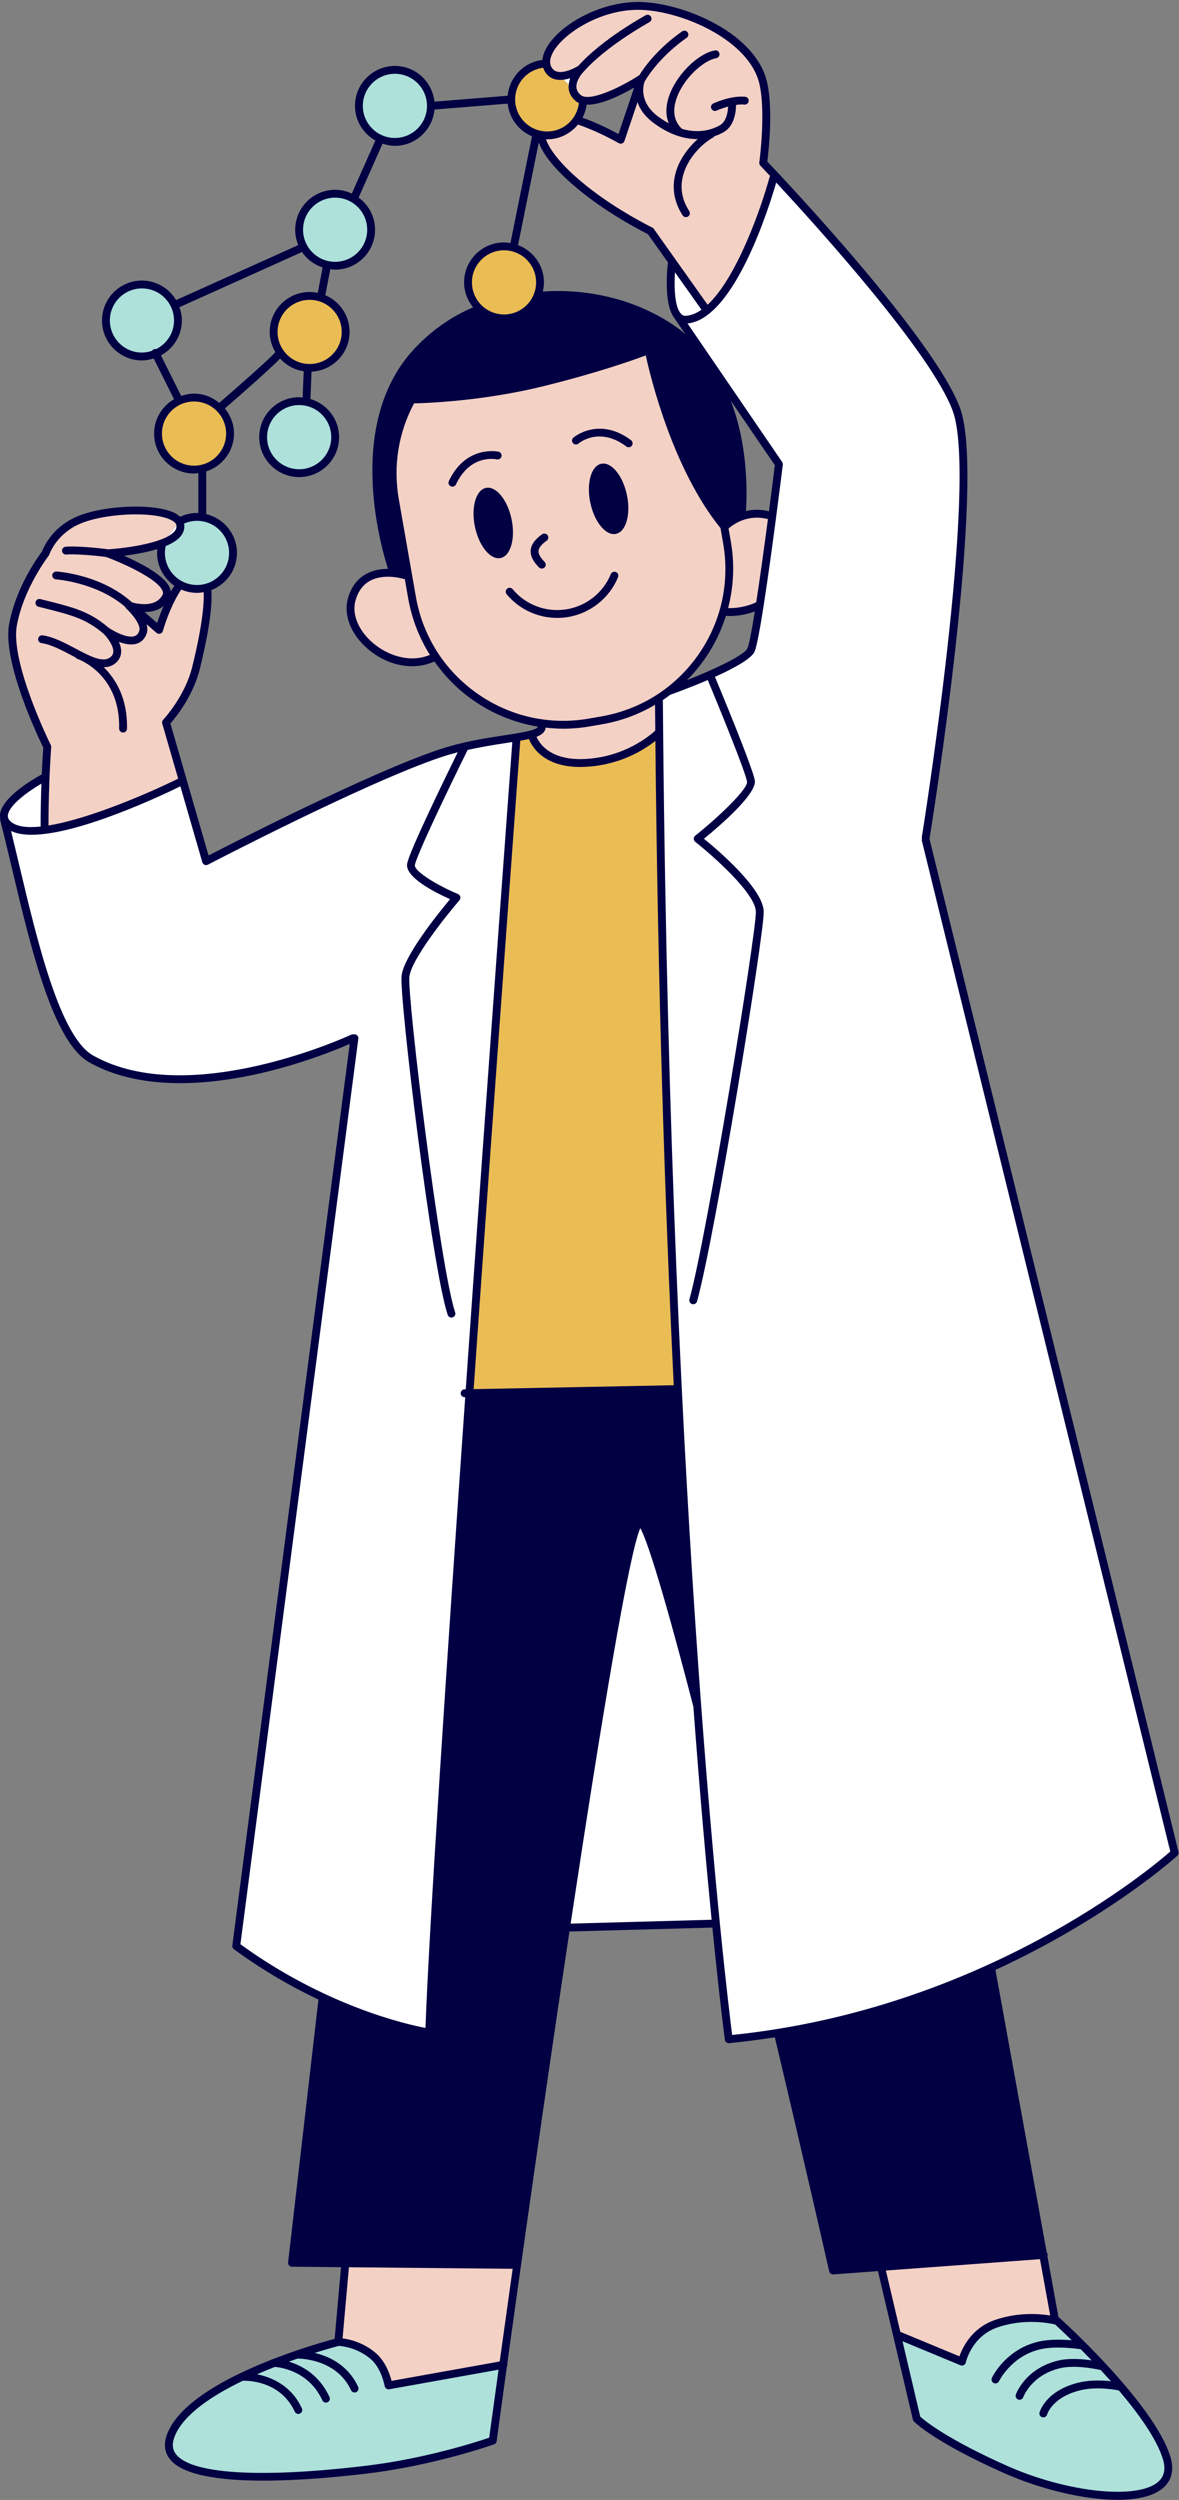
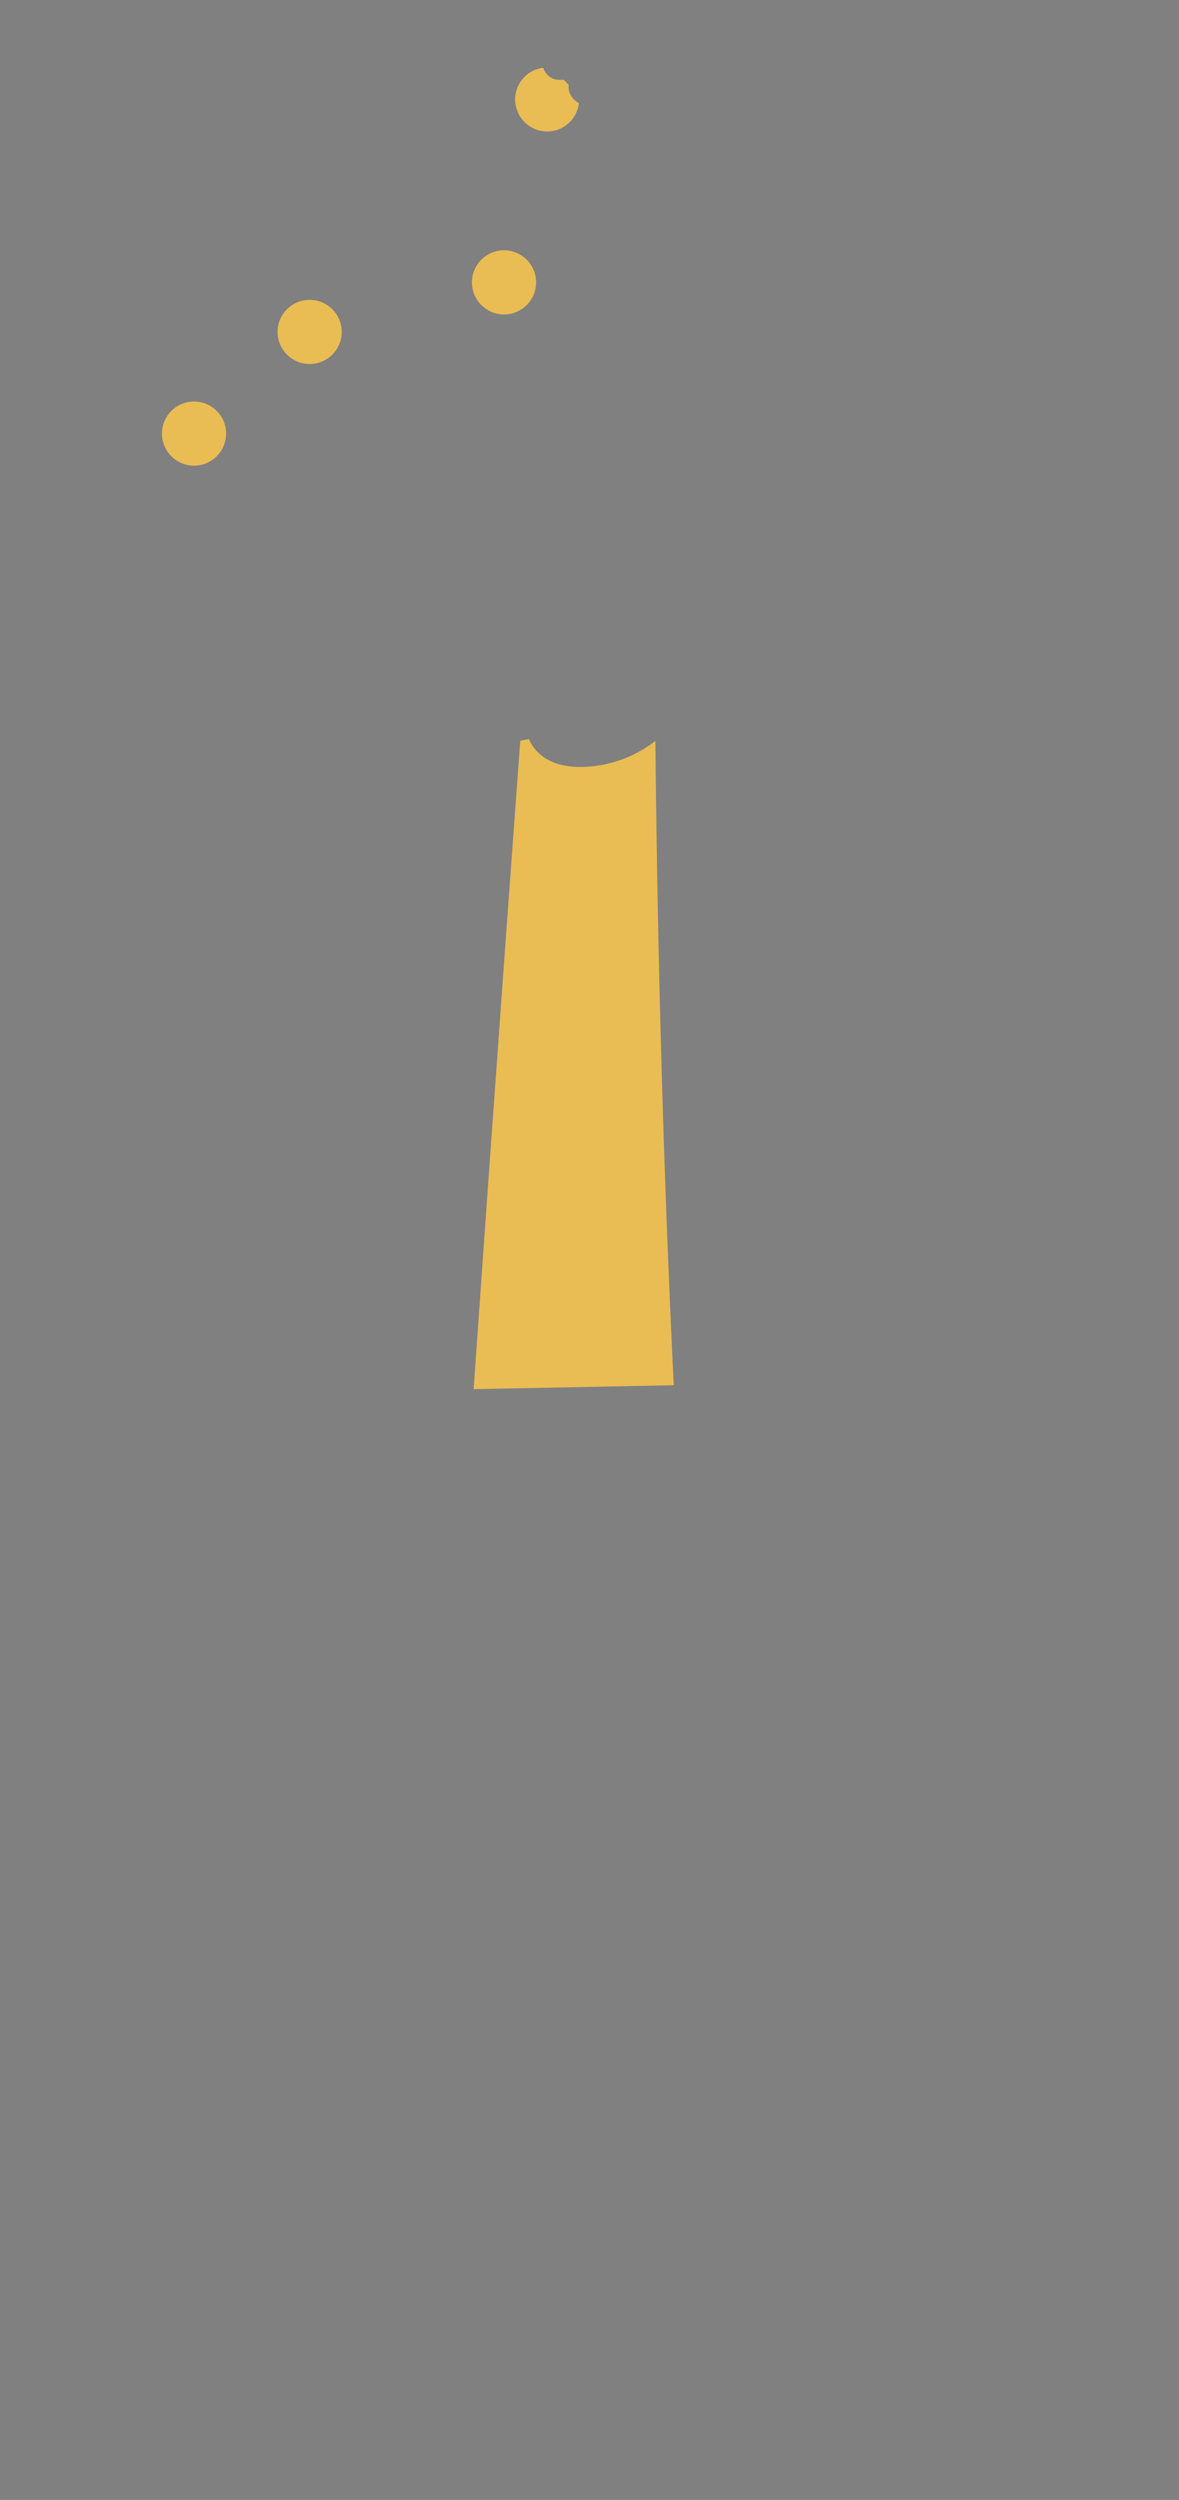
<svg xmlns="http://www.w3.org/2000/svg" fill="#000000" height="636.2" preserveAspectRatio="xMidYMid meet" version="1" viewBox="-0.0 -0.5 300.1 636.2" width="300.1" zoomAndPan="magnify">
  <rect x="-0.0" y="-0.5" width="300.1" height="636.2" fill="#808080" stroke="none" />
  <g id="change1_1">
-     <path d="M299.972,470.784l-63.373-257.761c-0.005-0.02-0.019-0.034-0.025-0.053c0.011-0.039,0.034-0.073,0.04-0.115 c0.6-3.708,14.568-91.026,7.764-109.492c-6.543-17.761-44.793-58.257-49.064-62.745c0.307-2.448,1.525-13.368-0.078-20.255 c-2.859-12.28-20.529-19.819-31.648-20.337c-10.555-0.483-21.441,5.877-24.627,11.896c-0.517,0.978-0.804,1.928-0.887,2.828 c-4.719,0.572-8.416,4.355-8.856,9.113l-18.639,1.506c-0.546-5.095-4.82-9.089-10.057-9.089c-5.605,0-10.165,4.56-10.165,10.165 c0,3.79,2.109,7.063,5.192,8.811l-6.001,13.501c-1.296-0.6-2.724-0.958-4.243-0.958c-5.605,0-10.165,4.56-10.165,10.165 c0,1.384,0.282,2.703,0.786,3.907L44.821,75.867c-1.778-2.964-4.99-4.972-8.691-4.972c-5.605,0-10.166,4.561-10.166,10.166 s4.561,10.165,10.166,10.165c1.046,0,2.036-0.205,2.987-0.5l5.183,10.366c-3.021,1.764-5.077,5.005-5.077,8.749 c0,5.605,4.56,10.165,10.165,10.165c0.378,0,0.736-0.071,1.103-0.111v10.183c-0.117-0.004-0.227-0.035-0.345-0.035 c-1.492,0-2.956,0.346-4.297,0.973c-0.387-0.367-0.859-0.706-1.459-0.999c-5.345-2.604-18.959-1.925-25.558,1.278 c-5.773,2.805-7.755,7.534-8.118,8.531c-0.883,1.159-6.668,9.032-8.39,18.504c-1.757,9.654,7.455,28.89,8.696,31.42 c-0.058,0.797-0.229,3.268-0.385,6.833c-1.887,1.02-10.036,5.661-10.609,10.059c-0.048,0.367-0.029,0.722,0.026,1.069 c-0.034,0.149-0.044,0.305-0.003,0.463c0.941,3.684,1.899,7.722,2.895,11.914c4.956,20.893,10.574,44.573,19.77,49.76 c6.97,3.932,15.141,5.3,23.139,5.3c7.272,0,14.402-1.132,20.353-2.496c10.785-2.472,19.656-6.109,22.813-7.483l-29.88,229.44 c-0.048,0.361,0.105,0.721,0.399,0.936c7.482,5.486,14.844,9.658,21.519,12.825l-7.725,66.86c-0.033,0.281,0.056,0.564,0.243,0.777 s0.457,0.336,0.74,0.338l12.49,0.117l-1.627,18.235c-1.533,0.41-5.341,1.475-10.085,3.106c0,0-0.001,0-0.002,0 c-1.761,0.605-3.64,1.283-5.595,2.042c-0.156,0.023-0.297,0.08-0.421,0.167c-10.678,4.189-23.084,10.589-26.405,18.596 c-1.061,2.557-0.891,4.787,0.504,6.627c3.212,4.238,12.998,5.549,23.874,5.549c9.128,0,19.023-0.924,26.44-1.814 c17.196-2.062,32.152-7.385,32.302-7.438c0.421-0.152,0.664-0.557,0.647-0.981c0.001-0.007,0.005-0.012,0.006-0.019 c0.826-6.063,1.687-12.336,2.573-18.756c0.105-0.193,0.161-0.414,0.119-0.646c-0.004-0.021-0.017-0.036-0.022-0.055 c4.848-35.071,10.497-74.6,15.832-110.035l36.387-0.999c1.851,18.534,3.126,28.215,3.172,28.549c0.066,0.5,0.494,0.867,0.988,0.867 c0.033,0,0.066-0.002,0.1-0.004c3.964-0.387,7.837-0.897,11.636-1.493c7.797,32.88,13.773,59.298,13.833,59.563 c0.104,0.459,0.51,0.779,0.975,0.779c0.023,0,0.049,0,0.074-0.002l11.375-0.838c0.004,0.023-0.003,0.045,0.002,0.069l8.873,37.719 c0.041,0.176,0.129,0.336,0.252,0.465c0.201,0.209,5.137,5.209,22.896,13.125c9.084,4.049,20.277,6.836,28.961,6.836 c5.037,0,9.232-0.939,11.682-3.111c1.502-1.334,3.021-3.793,1.738-7.932c-2.183-7.034-9.497-16.084-16.129-23.258 c-0.143-0.155-0.286-0.311-0.429-0.464c-5.899-6.338-11.154-11.107-11.611-11.519c-0.007-0.006-0.017-0.008-0.024-0.014 c-0.058-0.049-0.125-0.078-0.19-0.112c-0.026-0.013-0.049-0.034-0.076-0.045l-2.818-15.523c0.05-0.132,0.078-0.274,0.067-0.423 c-0.016-0.215-0.115-0.399-0.245-0.555l-13.054-71.903c29.042-13.406,46.024-28.81,46.297-29.062 C299.946,471.51,300.06,471.137,299.972,470.784z M44.386,148.569c-0.324,0.477-0.633,0.975-0.929,1.488 c-0.033-0.289-0.091-0.581-0.203-0.874c-1.229-3.194-7.476-6.402-11.696-8.257c2.481-0.302,5.664-0.825,8.487-1.694 c-0.031,0.324-0.063,0.649-0.063,0.976C39.981,143.674,41.731,146.733,44.386,148.569z M41.646,153.699 c-0.723,1.672-1.285,3.236-1.65,4.344l-3.203-2.786C38.425,155.252,40.224,154.898,41.646,153.699z M161.419,21.776l-3.99,11.836 c-1.961-1.065-5.542-2.889-9.161-4.157c0.532-1.02,0.89-2.131,1.049-3.316C153.008,26.274,158.232,23.634,161.419,21.776z M188.995,112.543c-0.668-3.975-1.689-7.643-2.97-11.048l11.201,16.395c-0.448,3.619-0.958,7.623-1.495,11.719 c-2.205-0.542-4.175-0.452-5.857-0.06C190.046,127.152,190.33,120.485,188.995,112.543z M185.862,156.273 c1.991,0,4.304-0.438,6.261-1.169c-0.804,5.042-1.479,8.606-1.876,9.401c-0.973,1.946-9.416,5.717-15.37,8.078 c4.545-4.565,7.954-10.176,9.896-16.36C185.122,156.256,185.485,156.273,185.862,156.273z M152.395,51.617 c5.762,4.021,11.34,6.883,12.531,7.479l5.098,7.19c-0.001,0.008-0.007,0.015-0.008,0.023c-0.134,1.089-1.174,10.439,1.569,14.05 l2.865,4.194c-0.52-0.433-1.019-0.896-1.563-1.296c-9.529-7.005-22.111-10.434-34.726-9.565c0.178-0.752,0.296-1.527,0.296-2.333 c0-4.346-2.755-8.035-6.6-9.485l5.284-26.127C139.39,41.978,148.338,48.784,152.395,51.617z M97.377,36.063 c0.996,0.327,2.039,0.548,3.143,0.548c5.287,0,9.594-4.072,10.072-9.236l18.639-1.506c0.403,3.761,2.818,6.922,6.186,8.315 l-5.496,27.175c-0.533-0.087-1.071-0.165-1.628-0.165c-5.605,0-10.166,4.56-10.166,10.165c0,2.417,0.883,4.611,2.298,6.357 c-5.542,2.348-10.545,5.85-14.875,10.454c-17.425,18.53-8.987,49.214-6.789,56.098c-1.702-0.001-3.649,0.28-5.439,1.231 c-2.308,1.227-3.902,3.312-4.738,6.199c-1.242,4.291,0.718,9.276,5.115,13.012c3.344,2.841,7.362,4.336,11.213,4.336 c1.974-0.001,3.901-0.404,5.672-1.211c2.639,3.759,5.901,7.097,9.772,9.814c5.029,3.53,10.677,5.806,16.568,6.765 c-0.223,0.952-4.724,1.634-8.379,2.185c-4.788,0.723-10.747,1.622-16.904,3.688c-17.526,5.884-52.007,23.536-58.557,26.92 l-9.71-33.594c1.357-1.539,5.798-6.977,7.52-13.994c2.243-9.149,3.209-15.817,2.905-19.953c3.801-1.473,6.515-5.144,6.515-9.459 c0-4.795-3.348-8.801-7.821-9.866v-10.871c4.083-1.32,7.063-5.113,7.063-9.63c0-2.435-0.896-4.643-2.329-6.396 c3.8-3.284,11.511-10.011,14.065-12.703c1.539,1.708,3.632,2.88,6.008,3.24l-0.268,6.693c-0.296-0.026-0.582-0.089-0.885-0.089 c-5.605,0-10.166,4.561-10.166,10.166s4.561,10.165,10.166,10.165s10.165-4.56,10.165-10.165c0-4.602-3.092-8.454-7.294-9.703 l0.278-6.962c5.379-0.256,9.686-4.675,9.686-10.117c0-4.21-2.572-7.829-6.227-9.371c0.053-0.093,0.096-0.194,0.117-0.305l1.198-6.29 c0.409,0.05,0.812,0.125,1.234,0.125c5.605,0,10.165-4.561,10.165-10.166c0-3.365-1.662-6.331-4.189-8.182L97.377,36.063z M40.965,89.947c3.159-1.726,5.331-5.04,5.331-8.886c0-1.192-0.244-2.32-0.623-3.384l31.199-14.039 c1.244,1.843,3.095,3.215,5.243,3.931l-1.209,6.352c-0.007,0.036,0.004,0.07,0.001,0.106c-0.676-0.142-1.374-0.221-2.091-0.221 c-5.605,0-10.166,4.561-10.166,10.166c0,1.887,0.551,3.634,1.451,5.15c-1.414,1.584-8.145,7.593-14.291,12.905 c-1.756-1.446-3.974-2.351-6.422-2.351c-1.149,0-2.236,0.234-3.267,0.587L40.965,89.947z" fill="#010043" />
-   </g>
+     </g>
  <g id="change2_1">
-     <path d="M193.538,41.654c0.06,0.062,0.974,1.022,2.48,2.633c-0.044,0.075-0.093,0.147-0.117,0.234 c-2.113,7.776-8.334,25.62-15.786,32.537l-13.702-19.323c-0.098-0.137-0.229-0.247-0.379-0.321 c-0.061-0.029-6.162-3.019-12.494-7.438c-7.812-5.452-13.187-11.046-14.575-15.05c0.11,0.004,0.213,0.033,0.323,0.033 c3.165,0,5.962-1.485,7.828-3.761c3.42,1.161,7.321,3.003,10.383,4.741c0.262,0.146,0.574,0.172,0.852,0.064 c0.277-0.106,0.494-0.332,0.59-0.615l3.33-9.877c0.594,1.717,1.784,3.561,4.071,5.26c4.329,3.216,8.177,4.161,11.256,4.12 c-2.458,2.183-4.801,5.329-5.7,8.886c-0.92,3.642-0.299,7.182,1.85,10.523c0.191,0.297,0.514,0.459,0.842,0.459 c0.186,0,0.373-0.052,0.541-0.159c0.465-0.299,0.6-0.917,0.301-1.382c-1.838-2.856-2.373-5.868-1.594-8.951 c1.117-4.419,4.764-8.163,7.68-9.772c0.146-0.081,0.254-0.198,0.34-0.329c1.003-0.337,1.818-0.734,2.396-1.069 c2.887-1.672,3.094-5.722,3.091-6.9c0.719-0.099,1.446-0.149,2.132-0.084c0.541,0.068,1.037-0.349,1.092-0.9 c0.053-0.55-0.352-1.038-0.9-1.09c-3.633-0.359-7.93,1.619-8.113,1.704c-0.5,0.231-0.719,0.826-0.488,1.327 c0.17,0.366,0.531,0.581,0.908,0.581c0.141,0,0.283-0.029,0.42-0.092c0.022-0.01,1.294-0.579,2.94-1.028 c-0.051,1.196-0.365,3.756-2.083,4.752c-1.555,0.897-5.021,2.316-9.717,0.913c-0.029-0.038-0.045-0.083-0.08-0.117 c-2.277-2.223-2.018-5.122-1.396-7.162c1.6-5.258,6.828-10.07,10.258-10.702c0.543-0.1,0.902-0.621,0.803-1.165 c-0.102-0.544-0.617-0.909-1.166-0.802c-4.508,0.831-10.137,6.592-11.807,12.087c-0.735,2.413-0.691,4.6,0.083,6.475 c-0.87-0.473-1.768-1.04-2.696-1.728c-4.852-3.604-3.855-7.79-3.442-8.974c0.024-0.031,0.061-0.045,0.081-0.079 c3.869-6.504,10.523-10.932,10.59-10.975c0.461-0.304,0.59-0.924,0.287-1.386c-0.305-0.46-0.926-0.591-1.385-0.286 c-0.282,0.185-6.773,4.509-10.907,11.142c-4.885,3.197-12.734,6.886-14.909,5.092c-0.725-0.599-1.096-1.267-1.133-2.041 c-0.098-1.933,1.832-3.9,1.852-3.92c0.009-0.009,0.012-0.02,0.02-0.029c0.006-0.007,0.015-0.009,0.021-0.016 c5.793-6.577,16.596-12.497,16.705-12.557c0.484-0.264,0.664-0.871,0.4-1.356s-0.871-0.665-1.357-0.399 c-0.452,0.246-11.089,6.078-17.138,12.871c-0.607,0.371-4.331,2.527-6.217,1.088l-0.43-0.43c-0.772-1.033-0.719-2.397,0.158-4.051 c2.564-4.848,12.49-11.31,22.766-10.835c10.73,0.499,27.256,7.89,29.793,18.792c1.693,7.268,0.002,19.885-0.016,20.011 C193.229,41.129,193.327,41.433,193.538,41.654z M153.442,183.783l-3.127,0.548c-2.336,0.409-4.678,0.611-7.002,0.611 c-1.485,0-2.958-0.111-4.423-0.275c-0.116,1.075-0.909,1.804-2.327,2.341c0.688,1.605,3.457,6.177,12.608,5.631 c9.937-0.591,16.267-5.956,17.624-7.215c-0.02-2.177-0.04-4.362-0.057-6.559C162.732,181.212,158.277,182.936,153.442,183.783z M50.146,150.374c-1.427,0-2.782-0.301-4.015-0.834c-1.976,2.891-3.718,7.231-4.674,10.54c-0.095,0.328-0.351,0.585-0.678,0.682 c-0.333,0.094-0.682,0.02-0.939-0.204l-2.522-2.193c0.223,0.784,0.278,1.575,0.029,2.319c-0.436,1.309-1.285,2.208-2.457,2.599 c-1.424,0.477-3.127,0.132-4.626-0.43c0.397,0.88,0.652,1.846,0.561,2.799c-0.112,1.179-0.747,2.186-1.835,2.91 c-0.794,0.529-1.664,0.736-2.584,0.745c3.057,2.991,6.09,7.913,5.922,15.636c-0.012,0.545-0.457,0.979-1,0.979 c-0.007,0-0.015,0-0.021,0c-0.553-0.013-0.99-0.47-0.979-1.021c0.3-13.777-10.187-17.571-10.633-17.727 c-0.198-0.069-0.346-0.204-0.462-0.361c-0.301-0.158-0.601-0.315-0.904-0.476c-2.614-1.39-5.318-2.825-7.766-3.175 c-0.547-0.078-0.927-0.585-0.849-1.132c0.079-0.546,0.588-0.918,1.132-0.849c2.794,0.399,5.654,1.919,8.421,3.389 c3.465,1.841,6.735,3.575,8.612,2.328c0.594-0.396,0.897-0.852,0.954-1.435c0.161-1.667-1.675-3.902-2.428-4.657 c-4.618-3.907-8.152-4.792-15.875-6.72l-0.744-0.187c-0.536-0.134-0.862-0.677-0.728-1.212c0.133-0.537,0.671-0.869,1.212-0.728 l0.744,0.186c8.016,2.001,11.694,2.925,16.649,7.108c1.196,0.82,4.675,2.781,6.593,2.131c0.361-0.121,0.878-0.391,1.192-1.334 c0.522-1.568-2.017-4.519-3.327-5.701c-0.125-0.113-0.203-0.255-0.257-0.405c-7.281-6.273-17.512-6.996-17.616-7.003 c-0.551-0.034-0.971-0.509-0.937-1.06c0.035-0.551,0.483-0.944,1.06-0.937c0.464,0.028,11.423,0.778,19.253,7.867 c1.504,0.41,6.044,1.33,7.746-1.923c0.106-0.203,0.204-0.498,0.016-0.986c-1.238-3.215-10.779-7.338-14.351-8.655 c-0.003-0.001-0.006-0.004-0.009-0.005c-3.319-0.444-8.381-0.811-10.128-0.615c-0.54,0.055-1.042-0.334-1.104-0.884 c-0.061-0.549,0.335-1.043,0.884-1.104c2.152-0.242,7.71,0.215,10.887,0.656c3.432-0.216,11.215-1.151,15.113-3.26l2.207-2.873 c-0.005-0.028,0.006-0.052,0-0.08c-0.092-0.43-0.58-0.879-1.373-1.266c-4.838-2.362-17.741-1.666-23.808,1.279 c-5.536,2.689-7.132,7.47-7.146,7.518c-0.036,0.112-0.094,0.221-0.166,0.312c-0.063,0.082-6.366,8.218-8.102,17.764 c-1.723,9.475,8.538,30.211,8.642,30.419c0.081,0.163,0.116,0.345,0.103,0.525c-0.007,0.087-0.679,8.728-0.697,19.942 c10.54-1.713,25.949-8.426,32.887-11.864c0.042-0.021,0.087-0.02,0.13-0.035l-4.059-14.042c-0.099-0.341-0.008-0.709,0.236-0.967 c0.056-0.059,5.548-5.9,7.416-13.522c2.527-10.302,3.033-15.901,2.887-18.941C51.284,150.296,50.725,150.374,50.146,150.374z M184.061,137.707c1.754,10.025-0.5,20.135-6.348,28.465c-5.848,8.331-14.59,13.886-24.615,15.641l-3.127,0.548 c-10.033,1.757-20.137-0.499-28.467-6.347c-8.331-5.849-13.886-14.591-15.641-24.617l-4.348-24.834 c-1.477-8.435-0.133-16.866,3.869-24.406c3.053-0.065,17.451-0.564,32.809-4.344c13.908-3.424,23.123-6.717,26.176-7.867 c1.196,5.478,6.861,28.951,19.062,43.997c0.001,0.049-0.012,0.095-0.004,0.145L184.061,137.707z M135.085,139.499 c-0.164,1.84,1.125,3.392,2.109,4.399c0.195,0.2,0.455,0.301,0.715,0.301c0.252,0,0.504-0.095,0.699-0.285 c0.395-0.386,0.402-1.019,0.016-1.414c-1.109-1.136-1.615-2.059-1.547-2.823c0.068-0.784,0.764-1.652,2.066-2.58 c0.449-0.32,0.555-0.945,0.234-1.395c-0.322-0.453-0.947-0.553-1.395-0.234C136.157,136.768,135.21,138.087,135.085,139.499z M126.455,116.403c0.535,0.131,1.073-0.211,1.196-0.748c0.125-0.538-0.209-1.075-0.747-1.2c-0.086-0.022-8.285-1.807-12.651,7.468 c-0.235,0.499-0.021,1.096,0.479,1.33c0.138,0.065,0.282,0.096,0.425,0.096c0.376,0,0.735-0.212,0.905-0.574 C119.722,115.004,126.172,116.344,126.455,116.403z M130.209,131.615c-1.032-4.927-3.953-8.485-6.526-7.947 c-2.573,0.539-3.822,4.97-2.79,9.897c1.032,4.927,3.953,8.485,6.526,7.946C129.991,140.974,131.24,136.543,130.209,131.615z M156.767,145.068c-0.51-0.207-1.098,0.038-1.303,0.551c-1.93,4.749-6.299,8.185-11.404,8.966c-5.131,0.78-10.307-1.19-13.563-5.141 c-0.351-0.426-0.982-0.488-1.407-0.136c-0.427,0.352-0.487,0.981-0.136,1.407c3.169,3.843,7.944,6.037,12.888,6.037 c0.838,0,1.68-0.062,2.52-0.191c5.799-0.888,10.764-4.792,12.955-10.19C157.524,145.859,157.278,145.276,156.767,145.068z M159.572,125.468c-1.032-4.927-3.953-8.485-6.526-7.947s-3.822,4.97-2.79,9.897c1.032,4.927,3.953,8.485,6.526,7.946 C159.355,134.826,160.604,130.395,159.572,125.468z M160.626,111.523c-8.205-6.138-14.611-0.714-14.676-0.658 c-0.416,0.361-0.459,0.989-0.1,1.406s0.99,0.464,1.41,0.104c0.213-0.182,5.289-4.4,12.166,0.749c0.18,0.135,0.391,0.199,0.6,0.199 c0.303,0,0.604-0.139,0.801-0.4C161.157,112.481,161.067,111.854,160.626,111.523z M87.196,594.579 c1.729,0.225,5.251,1.006,8.436,3.719c2.493,2.125,3.612,5.447,4.036,7.096l27.525-4.93c0.919-6.618,2.036-14.619,3.299-23.59 l-41.68-0.391L87.196,594.579z M94.993,163.186c3.331,2.83,9.046,5.228,14.43,2.971c-2.726-4.343-4.619-9.213-5.53-14.416 l-0.855-4.882c-0.103,0.001-0.207-0.001-0.311-0.034c-0.047-0.016-4.824-1.502-8.478,0.445c-1.807,0.964-3.067,2.641-3.745,4.984 C89.483,155.78,91.204,159.968,94.993,163.186z M185.444,134.007l0.587,3.354c1.016,5.802,0.69,11.524-0.697,16.887 c2.213,0.111,5.109-0.488,7.156-1.483c0.93-6.046,1.99-13.673,2.979-21.157C190.256,130.231,186.538,133.028,185.444,134.007z M264.712,574.425l-39.223,2.89l3.668,15.592l15.055,6.248c0.783-2.258,3.133-7.236,9.076-9.273 c5.817-1.994,11.218-1.578,14.026-1.124L264.712,574.425z" fill="#f4d1c5" />
-   </g>
+     </g>
  <g id="change3_1">
-     <path d="M128.843,188.578c0.547-0.083,1.049-0.16,1.559-0.239c-0.534,7.226-6.313,85.449-11.849,164.716l-0.309,0.006 c-0.552,0.012-0.991,0.467-0.98,1.02c0.011,0.545,0.456,0.98,1,0.98c0.006,0,0.013,0,0.02,0l0.13-0.003 c-4.732,67.822-9.25,135.945-10.115,160.522c-4.906-0.93-25.441-5.57-47.101-21.301l30.01-230.443 c0.071-0.548-0.314-1.049-0.862-1.12c-0.121-0.018-0.236-0.004-0.348,0.021c-0.193-0.032-0.393-0.025-0.583,0.066 c-0.41,0.191-41.24,19.112-65.719,5.304c-8.434-4.757-14.185-29-18.807-48.479c-0.709-2.991-1.4-5.896-2.08-8.659 c1.392,0.666,3.158,0.971,5.203,0.971c12.332,0,34.216-10.522,37.9-12.337l5.587,19.331c0.084,0.288,0.292,0.524,0.567,0.642 c0.126,0.055,0.26,0.081,0.394,0.081c0.159,0,0.318-0.038,0.463-0.113c0.399-0.209,40.182-20.924,59.353-27.358 c1.423-0.478,2.835-0.883,4.23-1.246c-2.962,6.023-12.364,25.303-12.875,28.369c-0.573,3.436,7.088,7.309,10.928,9.019 c-2.894,3.459-11.845,14.521-12.349,19.564c-0.565,5.656,7.687,74.044,11.748,86.224c0.14,0.418,0.529,0.684,0.948,0.684 c0.104,0,0.211-0.016,0.316-0.051c0.523-0.176,0.807-0.742,0.632-1.266c-3.835-11.504-12.19-80.026-11.654-85.392 c0.438-4.372,9.353-15.554,12.75-19.493c0.21-0.242,0.29-0.57,0.217-0.883c-0.073-0.312-0.292-0.569-0.588-0.693 c-5.396-2.26-11.231-5.849-10.976-7.384c0.396-2.372,8.228-18.78,13.422-29.285C122.568,189.557,125.936,189.016,128.843,188.578z M10.338,209.847c0.003-4.06,0.091-7.786,0.205-10.918c-3.57,2.075-8.214,5.523-8.532,7.972c-0.081,0.619,0.135,1.141,0.68,1.64 C4.159,209.889,6.9,210.205,10.338,209.847z M234.657,213.5c-0.044-0.177-0.022-0.348,0.025-0.511 c-0.044-0.143-0.066-0.294-0.041-0.452c0.145-0.903,14.484-90.506,7.861-108.482c-5.41-14.683-34.198-46.538-44.929-58.098 c-1.619,5.632-10.539,34.67-22.569,35.861l24.086,35.256c0.137,0.201,0.195,0.445,0.166,0.688 c-0.38,3.067-2.783,22.373-4.825,35.513c-0.027,0.173-0.054,0.35-0.081,0.521c-0.931,5.945-1.779,10.533-2.315,11.605 c-0.923,1.846-5.424,4.26-10.051,6.345c1.131,2.708,9.593,23.059,10.142,26.361c0.564,3.383-8.775,11.438-12.943,14.843 c3.699,3.011,15.215,12.845,15.215,18.639c0,6.303-12.314,82.195-16.975,99.09c-0.123,0.443-0.525,0.734-0.965,0.734 c-0.088,0-0.178-0.012-0.266-0.035c-0.533-0.148-0.846-0.699-0.699-1.23c4.439-16.088,16.904-92.536,16.904-98.559 c0-4.697-11.137-14.477-15.428-17.849c-0.24-0.188-0.381-0.477-0.383-0.781c-0.002-0.306,0.137-0.595,0.375-0.786 c6.596-5.278,13.471-12.058,13.191-13.737c-0.441-2.645-7.247-19.29-9.999-25.883c-4.837,2.083-9.312,3.671-9.403,3.702 c-0.036,0.012-0.071,0.01-0.107,0.017c-0.627,0.475-1.262,0.94-1.919,1.378c0.021,2.74,0.045,5.461,0.071,8.17 c0,0.005,0,0.009,0,0.014c1.921,203.358,16.085,319.889,17.564,331.533c64.139-6.574,106.785-42.529,111.523-46.689L234.657,213.5z M162.979,388.376c-2.827,6.263-9.916,48.861-17.731,100.655l35.886-0.985c-1.347-13.646-2.973-31.773-4.645-54.226 C167.586,399.486,164.219,390.566,162.979,388.376z M173.114,79.049l0.2,0.293c0.003,0.003,0.006,0.008,0.009,0.012 c0.352,0.377,0.729,0.542,1.24,0.512c1.352-0.075,2.688-0.635,3.994-1.546l-6.753-9.523c-0.201,3.276-0.152,8.114,1.23,10.175 C173.059,79,173.092,79.017,173.114,79.049z M144.764,21.105c0.051-0.593,0.169-1.172,0.377-1.7 c-0.54,0.172-1.116,0.306-1.699,0.379L144.764,21.105z M44.507,134.617c0.359-0.47,0.469-0.937,0.38-1.456l-2.207,2.873 C43.465,135.609,44.107,135.141,44.507,134.617z M140.573,16.918c0.127,0.169,0.272,0.305,0.427,0.423l-0.43-0.43 C140.571,16.912,140.571,16.915,140.573,16.918z" fill="#ffffff" />
-   </g>
+     </g>
  <g id="change4_1">
-     <path d="M294.823,631.069c-5.238,4.652-23.229,2.752-38.502-4.057c-15.469-6.895-21.043-11.564-22.084-12.51 l-4.516-19.196l14.75,6.121c0.121,0.051,0.252,0.076,0.381,0.076c0.16,0,0.318-0.039,0.463-0.113 c0.264-0.137,0.451-0.383,0.516-0.672c0.061-0.273,1.557-6.701,8.105-8.947c6.938-2.378,13.421-1.018,14.628-0.728 c0.5,0.458,2.067,1.907,4.232,4.024c-2.377-0.206-5.762-0.304-8.588,0.373c-8.264,1.99-11.594,8.895-11.73,9.188 c-0.234,0.5-0.021,1.094,0.477,1.328c0.139,0.066,0.283,0.098,0.428,0.098c0.373,0,0.732-0.213,0.904-0.572 c0.029-0.064,3.086-6.338,10.391-8.096c3.83-0.925,9.083-0.238,10.42-0.037c0.873,0.879,1.802,1.831,2.76,2.831 c-2.422-0.355-5.769-0.61-8.533,0.052c-8.324,2.006-10.654,8.369-10.75,8.639c-0.184,0.521,0.09,1.092,0.611,1.275 c0.109,0.039,0.223,0.057,0.332,0.057c0.412,0,0.799-0.256,0.943-0.668c0.02-0.055,2.053-5.605,9.332-7.357 c3.703-0.891,8.868,0.125,10.379,0.46c0.856,0.925,1.722,1.879,2.589,2.857c-2.048-0.233-5.202-0.383-8.171,0.331 c-8.371,2.016-9.926,7.381-9.988,7.607c-0.145,0.529,0.166,1.074,0.695,1.223c0.09,0.025,0.18,0.037,0.27,0.037 c0.434,0,0.836-0.287,0.963-0.725c0.053-0.182,1.377-4.475,8.529-6.197c4.381-1.053,9.455,0.012,9.504,0.023 c0.067,0.013,0.129,0,0.195,0c5.014,5.895,9.633,12.307,11.223,17.432C296.767,627.766,296.39,629.678,294.823,631.069z M98.901,607.547c-0.205,0-0.406-0.062-0.576-0.184c-0.219-0.152-0.366-0.387-0.411-0.65c-0.008-0.045-0.792-4.518-3.579-6.893 c-3.502-2.985-7.529-3.298-8.121-3.327c-0.581,0.153-2.871,0.77-6.1,1.786c3.629,0.863,8.468,3.053,11.053,8.654 c0.231,0.502,0.013,1.096-0.489,1.328c-0.136,0.062-0.278,0.092-0.418,0.092c-0.378,0-0.74-0.215-0.909-0.58 c-3.519-7.626-12.154-8.039-13.587-8.059c-0.723,0.25-1.47,0.514-2.233,0.79c3.233,0.966,7.708,3.302,10.34,9.001 c0.231,0.502,0.013,1.096-0.489,1.328c-0.136,0.062-0.278,0.092-0.418,0.092c-0.378,0-0.74-0.215-0.909-0.58 c-3.401-7.367-10.448-8.37-12.078-8.505c-1.497,0.585-3.025,1.209-4.558,1.876c3.526,0.7,8.691,2.75,11.425,8.67 c0.231,0.502,0.013,1.096-0.489,1.328c-0.136,0.062-0.278,0.092-0.418,0.092c-0.378,0-0.74-0.215-0.909-0.58 c-3.806-8.244-12.819-7.875-13.197-7.859c-0.006,0-0.01-0.002-0.016-0.002c-7.811,3.757-15.024,8.534-17.295,14.01 c-0.78,1.881-0.698,3.402,0.25,4.654c3.873,5.109,21.545,6.188,48.482,2.957c15.092-1.811,28.393-6.15,31.266-7.129 c0.211-1.547,1.066-7.795,2.386-17.311l-27.826,4.985C99.019,607.542,98.96,607.547,98.901,607.547z M50.146,148.374 c4.503,0,8.166-3.663,8.166-8.165c0-4.503-3.663-8.166-8.166-8.166c-1.141,0-2.262,0.248-3.296,0.704 c0.209,1.09-0.045,2.154-0.753,3.083c-0.818,1.073-2.229,1.936-3.915,2.637c-0.124,0.569-0.202,1.151-0.202,1.742 C41.981,144.71,45.644,148.374,50.146,148.374z M100.519,34.611c4.503,0,8.166-3.663,8.166-8.166c0-4.502-3.663-8.165-8.166-8.165 c-4.502,0-8.165,3.663-8.165,8.165C92.354,30.948,96.018,34.611,100.519,34.611z M85.303,66.13c4.502,0,8.165-3.663,8.165-8.166 c0-4.502-3.663-8.165-8.165-8.165s-8.165,3.663-8.165,8.165C77.138,62.467,80.801,66.13,85.303,66.13z M36.131,72.895 c-4.503,0-8.166,3.663-8.166,8.166c0,4.502,3.663,8.165,8.166,8.165c0.903,0,1.757-0.182,2.57-0.455 c0.094-0.145,0.212-0.276,0.378-0.359c0.214-0.106,0.446-0.115,0.662-0.066c2.687-1.338,4.554-4.086,4.554-7.286 C44.296,76.558,40.633,72.895,36.131,72.895z M76.146,118.918c4.502,0,8.165-3.663,8.165-8.165c0-4.503-3.663-8.166-8.165-8.166 c-4.503,0-8.166,3.663-8.166,8.166C67.98,115.254,71.644,118.918,76.146,118.918z" fill="#ade1da" />
-   </g>
+     </g>
  <g id="change5_1">
    <path d="M171.496,352.018l-50.935,0.998c5.711-81.768,11.677-162.389,11.871-165.011c0.796-0.138,1.536-0.282,2.2-0.436 c0.715,1.811,3.611,7.115,13.054,7.115c0.514,0,1.049-0.016,1.602-0.049c8.744-0.52,14.771-4.397,17.531-6.595 C167.445,251.352,169.258,306.19,171.496,352.018z M139.288,32.959c4.185,0,7.604-3.177,8.07-7.239 c-0.281-0.13-0.548-0.282-0.785-0.479c-1.168-0.965-1.795-2.141-1.857-3.493c-0.011-0.219,0.03-0.428,0.048-0.643l-1.321-1.321 c-1.619,0.202-3.299-0.107-4.471-1.667c-0.321-0.428-0.556-0.893-0.712-1.385c-4.013,0.512-7.138,3.911-7.138,8.062 C131.122,29.295,134.786,32.959,139.288,32.959z M128.293,79.525c4.503,0,8.165-3.663,8.165-8.166c0-4.502-3.662-8.165-8.165-8.165 c-4.503,0-8.166,3.663-8.166,8.165C120.127,75.862,123.79,79.525,128.293,79.525z M78.816,75.805c-4.503,0-8.166,3.663-8.166,8.166 c0,4.502,3.663,8.165,8.166,8.165c4.502,0,8.165-3.663,8.165-8.165C86.981,79.468,83.318,75.805,78.816,75.805z M49.389,101.675 c-4.502,0-8.165,3.663-8.165,8.166c0,4.502,3.663,8.165,8.165,8.165c4.503,0,8.166-3.663,8.166-8.165 C57.555,105.338,53.892,101.675,49.389,101.675z" fill="#eabc54" />
  </g>
</svg>